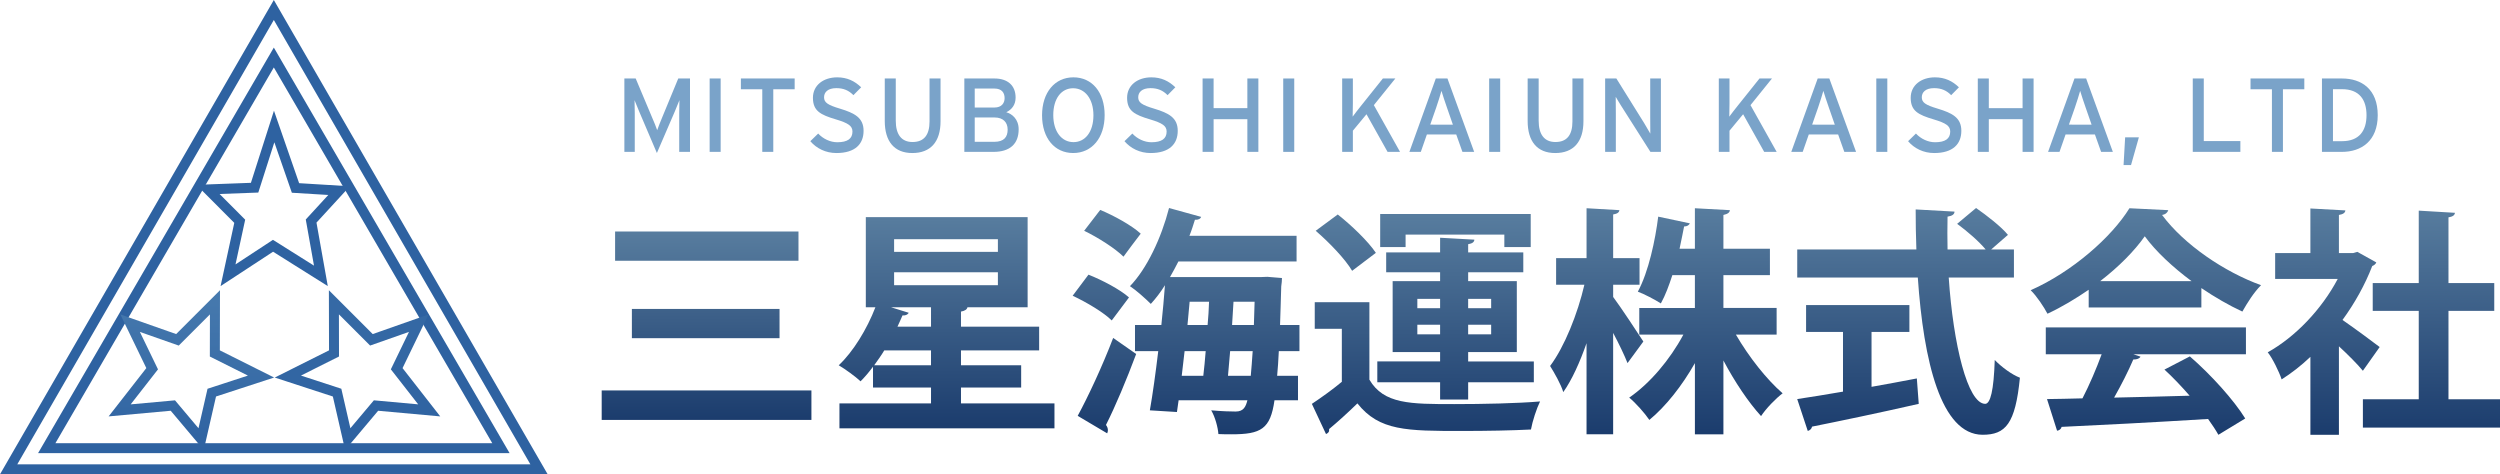
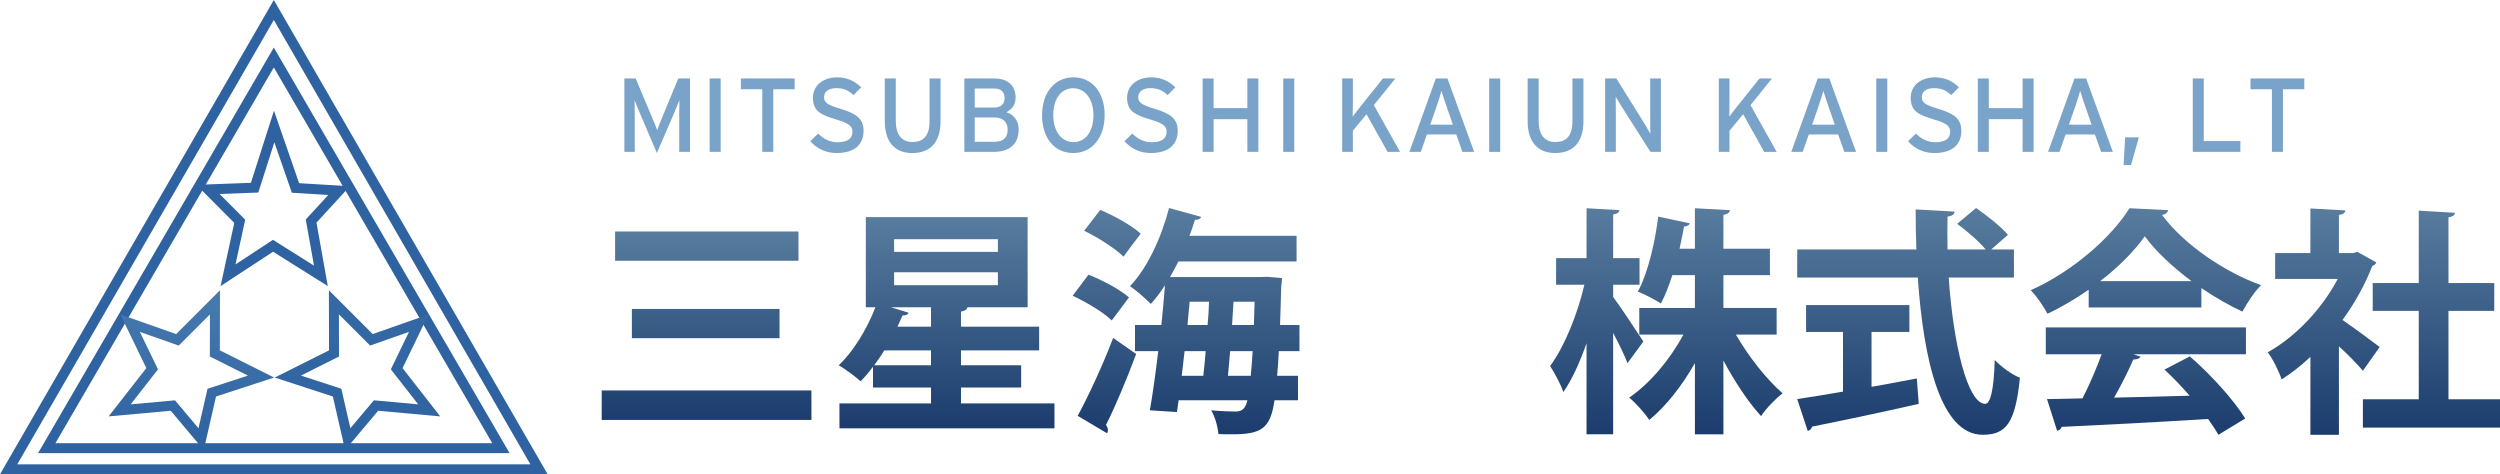
<svg xmlns="http://www.w3.org/2000/svg" version="1.1" x="0px" y="0px" width="250.329px" height="47.491px" viewBox="0 0 250.329 47.491" style="enable-background:new 0 0 250.329 47.491;" xml:space="preserve">
  <g id="レイヤー_1">
    <linearGradient id="SVGID_1_" gradientUnits="userSpaceOnUse" x1="27.419" y1="0" x2="27.419" y2="47.491">
      <stop offset="0" style="stop-color:#2E62A1" />
      <stop offset="1" style="stop-color:#2E62A1" />
    </linearGradient>
    <path style="fill:url(#SVGID_1_);" d="M54.839,47.491H0L27.419,0L54.839,47.491z M1.732,46.491h51.374L27.419,2L1.732,46.491z" />
    <linearGradient id="SVGID_00000152247206871347930660000012465661157002193027_" gradientUnits="userSpaceOnUse" x1="27.419" y1="4.763" x2="27.419" y2="45.376">
      <stop offset="1.246007e-07" style="stop-color:#2E62A1" />
      <stop offset="1" style="stop-color:#2E62A1" />
    </linearGradient>
    <path style="fill:url(#SVGID_00000152247206871347930660000012465661157002193027_);" d="M51.028,45.376H3.811L27.419,4.763   L51.028,45.376z M5.549,44.376H49.29L27.419,6.753L5.549,44.376z" />
    <linearGradient id="SVGID_00000001654557857532260800000018177864439455335351_" gradientUnits="userSpaceOnUse" x1="27.347" y1="11.085" x2="27.347" y2="28.648">
      <stop offset="0" style="stop-color:#3E71AB" />
      <stop offset="1.246007e-07" style="stop-color:#2E62A1" />
      <stop offset="1" style="stop-color:#2E62A1" />
    </linearGradient>
    <path style="fill:url(#SVGID_00000001654557857532260800000018177864439455335351_);" d="M32.822,28.647l-5.48-3.443l-5.255,3.442   l1.371-6.331l-3.794-3.807l5.46-0.202l2.308-7.222l2.519,7.257l5.08,0.31l-3.342,3.638L32.822,28.647z M27.331,24.016l4.11,2.583   l-0.824-4.621l2.256-2.456l-3.649-0.223l-1.753-5.051l-1.607,5.033l-3.876,0.143l2.563,2.572l-0.97,4.478L27.331,24.016z" />
    <linearGradient id="SVGID_00000046338840181539591880000001318857122878387086_" gradientUnits="userSpaceOnUse" x1="19.162" y1="29.061" x2="19.162" y2="45.058">
      <stop offset="1.246007e-07" style="stop-color:#477AAE" />
      <stop offset="1" style="stop-color:#2E62A1" />
    </linearGradient>
    <path style="fill:url(#SVGID_00000046338840181539591880000001318857122878387086_);" d="M20.402,45.058l-3.307-3.929l-6.218,0.565   l3.775-4.836l-2.602-5.373l5.588,1.966l4.39-4.391l-0.014,6.021l5.435,2.722l-5.818,1.899L20.402,45.058z M17.523,40.086   l2.352,2.794l0.906-3.953l4.043-1.319l-3.812-1.909l0.009-4.218l-3.123,3.123l-3.892-1.369l1.815,3.749l-2.737,3.506L17.523,40.086   z" />
    <linearGradient id="SVGID_00000021084258734922098120000016360171453011425462_" gradientUnits="userSpaceOnUse" x1="35.797" y1="29.061" x2="35.797" y2="45.06">
      <stop offset="0" style="stop-color:#3E71AB" />
      <stop offset="2.012780e-07" style="stop-color:#366AA5" />
      <stop offset="0.996" style="stop-color:#2E62A1" />
    </linearGradient>
    <path style="fill:url(#SVGID_00000021084258734922098120000016360171453011425462_);" d="M34.558,45.06l-1.229-5.357l-5.818-1.899   l5.435-2.722l-0.014-6.021l4.39,4.391l5.588-1.966l-2.602,5.373l3.775,4.836l-6.218-0.565L34.558,45.06z M30.135,37.607   l4.043,1.319l0.906,3.953l2.352-2.794l4.438,0.403l-2.737-3.506l1.815-3.749l-3.892,1.369l-3.123-3.123l0.009,4.218L30.135,37.607z   " />
  </g>
  <g id="レイヤー_2">
    <g>
      <linearGradient id="SVGID_00000113326828494996062220000000534786643993395098_" gradientUnits="userSpaceOnUse" x1="70.748" y1="23.181" x2="70.748" y2="42.047">
        <stop offset="0.009" style="stop-color:#577C9E" />
        <stop offset="1" style="stop-color:#1B3C6D" />
      </linearGradient>
-       <path style="fill:url(#SVGID_00000113326828494996062220000000534786643993395098_);" d="M60.248,39.095h21.001v2.952H60.248    V39.095z M61.591,23.181h18.362v2.928H61.591V23.181z M63.271,30.934h14.785v2.929H63.271V30.934z" />
+       <path style="fill:url(#SVGID_00000113326828494996062220000000534786643993395098_);" d="M60.248,39.095h21.001v2.952H60.248    V39.095z M61.591,23.181h18.362v2.928H61.591V23.181z M63.271,30.934h14.785v2.929H63.271V30.934" />
      <linearGradient id="SVGID_00000135655218986871421030000003671361099926308521_" gradientUnits="userSpaceOnUse" x1="94.784" y1="21.741" x2="94.784" y2="42.887">
        <stop offset="0.009" style="stop-color:#577C9E" />
        <stop offset="1" style="stop-color:#1B3C6D" />
      </linearGradient>
      <path style="fill:url(#SVGID_00000135655218986871421030000003671361099926308521_);" d="M96.224,40.391h9.361v2.496h-21.53    v-2.496h9.169v-1.584h-5.809v-2.088c-0.408,0.552-0.816,1.031-1.248,1.464c-0.504-0.48-1.536-1.225-2.184-1.608    c1.44-1.344,2.832-3.624,3.672-5.809h-0.96v-9.025h16.202v9.025h-6.024c-0.048,0.216-0.24,0.36-0.648,0.433v1.512h7.825v2.376    h-7.825v1.488h6.025v2.232h-6.025V40.391z M88.543,35.086c-0.312,0.528-0.672,1.009-1.008,1.488h5.688v-1.488H88.543z     M93.224,30.766h-4.008l1.776,0.553c-0.12,0.216-0.36,0.287-0.624,0.264c-0.144,0.36-0.336,0.744-0.504,1.128h3.36V30.766z     M89.528,23.949v1.272h10.393v-1.272H89.528z M89.528,27.262v1.296h10.393v-1.296H89.528z" />
      <linearGradient id="SVGID_00000145020986287574783040000002634374132404928918_" gradientUnits="userSpaceOnUse" x1="118.76" y1="20.829" x2="118.76" y2="43.487">
        <stop offset="0.009" style="stop-color:#577C9E" />
        <stop offset="1" style="stop-color:#1B3C6D" />
      </linearGradient>
      <path style="fill:url(#SVGID_00000145020986287574783040000002634374132404928918_);" d="M108.991,27.502    c1.392,0.552,3.168,1.487,4.057,2.279l-1.728,2.305c-0.792-0.792-2.521-1.824-3.913-2.473L108.991,27.502z M107.911,41.639    c1.032-1.896,2.472-4.969,3.552-7.801l2.304,1.608c-0.96,2.568-2.088,5.257-3.024,7.104c0.144,0.192,0.192,0.36,0.192,0.528    c0,0.096-0.024,0.216-0.072,0.312L107.911,41.639z M110.167,21.02c1.392,0.576,3.168,1.561,4.056,2.377    c-0.648,0.84-1.2,1.584-1.728,2.304c-0.816-0.816-2.544-1.92-3.936-2.592L110.167,21.02z M130.113,35.158h-2.063    c-0.048,0.937-0.097,1.752-0.168,2.473h2.088v2.448h-2.353c-0.408,2.88-1.344,3.408-4.296,3.408c-0.433,0-0.864,0-1.32-0.024    c-0.048-0.672-0.336-1.729-0.72-2.376c1.056,0.096,1.993,0.12,2.449,0.12c0.792,0,1.008-0.48,1.176-1.128h-6.889l-0.168,1.176    l-2.712-0.168c0.288-1.633,0.576-3.721,0.84-5.929h-2.328v-2.616h2.64c0.144-1.368,0.264-2.712,0.36-3.984    c-0.432,0.696-0.912,1.32-1.416,1.872c-0.504-0.504-1.464-1.368-2.088-1.776c1.68-1.728,3.145-4.825,3.913-7.825l3.216,0.888    c-0.072,0.192-0.288,0.312-0.624,0.288c-0.168,0.528-0.336,1.08-0.552,1.608h10.73v2.569h-11.834    c-0.264,0.527-0.552,1.056-0.84,1.56h9.146l0.6-0.023l1.464,0.12c0,0.216-0.023,0.552-0.072,0.84    c-0.048,1.416-0.071,2.712-0.119,3.864h1.943V35.158z M120.488,37.631c0.096-0.769,0.168-1.608,0.24-2.473h-2.112l-0.288,2.473    H120.488z M120.92,32.542c0.072-0.792,0.12-1.561,0.144-2.328h-1.944l-0.216,2.328H120.92z M122.96,37.631h2.281    c0.072-0.696,0.12-1.513,0.192-2.473h-2.257L122.96,37.631z M123.369,32.542h2.185l0.071-2.328h-2.113L123.369,32.542z" />
      <linearGradient id="SVGID_00000033337817117354643350000010331921507411608746_" gradientUnits="userSpaceOnUse" x1="142.784" y1="21.428" x2="142.784" y2="43.463">
        <stop offset="0.009" style="stop-color:#577C9E" />
        <stop offset="1" style="stop-color:#1B3C6D" />
      </linearGradient>
-       <path style="fill:url(#SVGID_00000033337817117354643350000010331921507411608746_);" d="M137.12,30.262v7.753    c1.439,2.448,4.08,2.448,8.496,2.448c2.856,0,6.289-0.072,8.593-0.265c-0.336,0.673-0.768,1.992-0.912,2.809    c-1.824,0.096-4.464,0.145-6.889,0.145c-5.544,0-8.305,0-10.488-2.761c-0.96,0.937-1.969,1.849-2.832,2.568    c0.023,0.288-0.072,0.384-0.312,0.504l-1.416-3.024c0.936-0.624,2.016-1.392,3-2.208v-5.305h-2.712v-2.664H137.12z     M133.951,21.476c1.368,1.08,3.049,2.688,3.816,3.841l-2.376,1.8c-0.672-1.151-2.28-2.833-3.648-4.008L133.951,21.476z     M144.2,40.007v-1.729h-6.288V36.19h6.288v-0.937h-4.752v-7.104h4.752v-0.888h-5.4V25.27h5.4v-1.464l3.433,0.191    c-0.024,0.24-0.192,0.384-0.624,0.456v0.817h5.521v1.992h-5.521v0.888h4.872v7.104h-4.872v0.937h6.576v2.088h-6.576v1.729H144.2z     M140.744,23.493v1.248H138.2v-3.312h15.073v3.312h-2.641v-1.248H140.744z M141.92,29.926v0.937h2.28v-0.937H141.92z     M141.92,33.479h2.28v-0.961h-2.28V33.479z M149.312,29.926h-2.304v0.937h2.304V29.926z M149.312,33.479v-0.961h-2.304v0.961    H149.312z" />
      <linearGradient id="SVGID_00000054234477453536407170000010588814690417157262_" gradientUnits="userSpaceOnUse" x1="166.856" y1="20.852" x2="166.856" y2="43.487">
        <stop offset="0.009" style="stop-color:#577C9E" />
        <stop offset="1" style="stop-color:#1B3C6D" />
      </linearGradient>
      <path style="fill:url(#SVGID_00000054234477453536407170000010588814690417157262_);" d="M161.527,29.733    c0.673,0.889,2.593,3.793,3.024,4.465l-1.584,2.16c-0.312-0.792-0.864-1.944-1.44-3.024v10.153h-2.664v-9.121    c-0.672,1.92-1.464,3.672-2.328,4.896c-0.24-0.792-0.888-1.92-1.32-2.616c1.44-1.92,2.761-5.232,3.433-8.137h-2.832v-2.664h3.048    v-4.994l3.288,0.192c-0.023,0.216-0.191,0.36-0.624,0.432v4.37h2.641v2.664h-2.641V29.733z M177.897,33.502h-4.081    c1.297,2.232,3.072,4.488,4.681,5.881c-0.672,0.504-1.656,1.512-2.16,2.28c-1.271-1.393-2.64-3.433-3.769-5.568v7.393h-2.855    v-7.129c-1.297,2.28-2.904,4.32-4.561,5.688c-0.456-0.672-1.368-1.704-2.017-2.232c2.064-1.416,4.08-3.792,5.425-6.312h-4.417    v-2.664h5.569V27.55h-2.257c-0.336,1.032-0.696,2.016-1.151,2.832c-0.601-0.384-1.656-0.937-2.305-1.176    c1.08-1.992,1.752-5.185,2.04-7.513l3.168,0.672c-0.071,0.168-0.264,0.312-0.575,0.312c-0.12,0.648-0.288,1.416-0.456,2.232h1.536    v-4.057l3.504,0.192c-0.024,0.24-0.216,0.384-0.648,0.48v3.384h4.657v2.641h-4.657v3.288h5.329V33.502z" />
      <linearGradient id="SVGID_00000152982129920347961850000003950136323242906253_" gradientUnits="userSpaceOnUse" x1="191.108" y1="20.829" x2="191.108" y2="43.535">
        <stop offset="0.009" style="stop-color:#577C9E" />
        <stop offset="1" style="stop-color:#1B3C6D" />
      </linearGradient>
      <path style="fill:url(#SVGID_00000152982129920347961850000003950136323242906253_);" d="M201.657,27.79h-6.528    c0.456,6.744,1.896,12.625,3.648,12.648c0.527,0,0.863-1.344,0.96-4.393c0.672,0.696,1.704,1.465,2.52,1.776    c-0.456,4.633-1.439,5.713-3.744,5.713c-4.152-0.024-5.904-7.345-6.48-15.745h-12.073v-2.809h11.93    c-0.049-1.345-0.072-2.688-0.072-4.009l3.889,0.217c0,0.264-0.217,0.432-0.696,0.504c-0.024,1.104-0.024,2.184,0,3.288h3.816    c-0.672-0.816-1.872-1.849-2.856-2.568l1.896-1.584c1.104,0.768,2.52,1.872,3.191,2.688l-1.68,1.464h2.28V27.79z M187.4,33.238    v5.496c1.487-0.264,3.048-0.552,4.536-0.84l0.191,2.544c-3.888,0.889-8.04,1.752-10.681,2.28c-0.048,0.24-0.24,0.384-0.432,0.433    l-1.057-3.192c1.248-0.192,2.833-0.433,4.585-0.744v-5.977h-3.696V30.55h10.345v2.688H187.4z" />
      <linearGradient id="SVGID_00000144313031202918399790000014522228430513981363_" gradientUnits="userSpaceOnUse" x1="214.868" y1="20.852" x2="214.868" y2="43.535">
        <stop offset="0.009" style="stop-color:#577C9E" />
        <stop offset="1" style="stop-color:#1B3C6D" />
      </linearGradient>
      <path style="fill:url(#SVGID_00000144313031202918399790000014522228430513981363_);" d="M209.144,30.79v-1.776    c-1.296,0.888-2.688,1.729-4.128,2.4c-0.336-0.648-1.08-1.776-1.681-2.353c4.177-1.848,8.113-5.329,9.889-8.209l3.889,0.192    c-0.072,0.24-0.288,0.432-0.624,0.48c2.232,3,6.265,5.712,9.913,7.033c-0.72,0.72-1.368,1.752-1.872,2.641    c-1.345-0.624-2.761-1.44-4.104-2.353v1.944H209.144z M204.848,35.471v-2.688h20.041v2.688h-11.28l0.72,0.239    c-0.096,0.192-0.336,0.288-0.72,0.288c-0.504,1.177-1.2,2.545-1.921,3.816c2.377-0.048,4.969-0.12,7.562-0.191    c-0.816-0.937-1.681-1.849-2.521-2.616l2.544-1.32c2.16,1.872,4.417,4.393,5.545,6.216l-2.688,1.633    c-0.264-0.48-0.624-1.009-1.032-1.584c-5.425,0.336-10.993,0.624-14.665,0.792c-0.048,0.216-0.24,0.359-0.456,0.384l-1.008-3.168    c1.008-0.024,2.208-0.024,3.552-0.072c0.696-1.344,1.393-2.977,1.92-4.416H204.848z M219.44,28.149    c-1.872-1.392-3.576-2.976-4.681-4.489c-1.031,1.464-2.592,3.048-4.464,4.489H219.44z" />
      <linearGradient id="SVGID_00000122688044223661290460000007961230172288944267_" gradientUnits="userSpaceOnUse" x1="238.7" y1="20.877" x2="238.7" y2="43.535">
        <stop offset="0.009" style="stop-color:#577C9E" />
        <stop offset="1" style="stop-color:#1B3C6D" />
      </linearGradient>
      <path style="fill:url(#SVGID_00000122688044223661290460000007961230172288944267_);" d="M237.944,26.277    c-0.072,0.168-0.216,0.288-0.408,0.36c-0.72,1.872-1.752,3.72-2.977,5.4c1.177,0.815,3.169,2.28,3.721,2.712l-1.681,2.376    c-0.552-0.672-1.487-1.607-2.399-2.448v8.857h-2.856v-7.801c-0.937,0.888-1.896,1.632-2.881,2.256    c-0.239-0.744-0.936-2.16-1.392-2.712c2.76-1.536,5.4-4.297,7.009-7.345h-6.265v-2.592h3.528v-4.465l3.504,0.192    c-0.023,0.239-0.216,0.384-0.647,0.456v3.817h1.416l0.432-0.121L237.944,26.277z M245.169,39.982h5.16v2.832H236.6v-2.832h5.593    v-8.856h-4.608v-2.784h4.608v-7.25l3.624,0.216c-0.023,0.24-0.216,0.385-0.647,0.456v6.578h4.584v2.784h-4.584V39.982z" />
    </g>
  </g>
  <g id="レイヤー_4">
    <g>
      <path style="fill:#7AA3C9;" d="M69.093,15.208h-1.082v-3.884c0-0.441,0.01-1.082,0.021-1.292c-0.084,0.21-0.294,0.735-0.473,1.155    l-1.784,4.136l-1.764-4.136c-0.179-0.42-0.389-0.945-0.473-1.155c0.011,0.21,0.021,0.851,0.021,1.292v3.884h-1.04V7.859h1.134    l1.648,3.916c0.179,0.42,0.409,0.955,0.504,1.26c0.105-0.305,0.315-0.83,0.493-1.26l1.617-3.916h1.176V15.208z" />
      <path style="fill:#7AA3C9;" d="M72.16,15.208h-1.102V7.859h1.102V15.208z" />
      <path style="fill:#7AA3C9;" d="M79.572,8.94h-2.142v6.268h-1.102V8.94h-2.142V7.859h5.385V8.94z" />
      <path style="fill:#7AA3C9;" d="M86.471,13.098c0,1.323-0.84,2.226-2.719,2.226c-1.07,0-1.994-0.462-2.614-1.186l0.788-0.766    c0.493,0.535,1.218,0.871,1.91,0.871c1.029,0,1.522-0.357,1.522-1.071c0-0.567-0.431-0.85-1.659-1.218    c-1.554-0.462-2.299-0.85-2.299-2.163c0-1.271,1.071-2.047,2.425-2.047c0.998,0,1.753,0.367,2.404,0.997l-0.776,0.787    c-0.462-0.472-0.987-0.703-1.711-0.703c-0.861,0-1.228,0.42-1.228,0.913c0,0.515,0.336,0.767,1.606,1.145    C85.568,11.324,86.471,11.786,86.471,13.098z" />
      <path style="fill:#7AA3C9;" d="M94.178,12.143c0,2.058-0.998,3.181-2.824,3.181c-1.816,0-2.761-1.176-2.761-3.202V7.859h1.102    v4.23c0,1.386,0.578,2.131,1.68,2.131c1.155,0,1.701-0.714,1.701-2.058V7.859h1.102V12.143z" />
      <path style="fill:#7AA3C9;" d="M102,12.951c0,1.49-0.914,2.257-2.52,2.257h-2.919V7.859h3.023c1.281,0,2.11,0.672,2.11,1.911    c0,0.746-0.399,1.208-0.935,1.47C101.339,11.397,102,11.933,102,12.951z M100.593,9.833c0-0.546-0.283-0.966-1.018-0.966h-1.974    v1.9h1.974C100.299,10.768,100.593,10.316,100.593,9.833z M100.898,12.982c0-0.756-0.473-1.218-1.302-1.218h-1.995V14.2h1.963    C100.541,14.2,100.898,13.707,100.898,12.982z" />
      <path style="fill:#7AA3C9;" d="M110.61,11.523c0,2.288-1.281,3.8-3.149,3.8c-1.858,0-3.118-1.49-3.118-3.779    c0-2.288,1.281-3.8,3.139-3.8C109.35,7.744,110.61,9.234,110.61,11.523z M109.487,11.544c0-1.669-0.861-2.708-2.037-2.708    c-1.165,0-1.984,1.018-1.984,2.688c0,1.669,0.85,2.708,2.026,2.708C108.657,14.231,109.487,13.213,109.487,11.544z" />
      <path style="fill:#7AA3C9;" d="M117.929,13.098c0,1.323-0.84,2.226-2.719,2.226c-1.07,0-1.994-0.462-2.614-1.186l0.788-0.766    c0.493,0.535,1.218,0.871,1.91,0.871c1.029,0,1.522-0.357,1.522-1.071c0-0.567-0.431-0.85-1.659-1.218    c-1.554-0.462-2.299-0.85-2.299-2.163c0-1.271,1.071-2.047,2.425-2.047c0.998,0,1.753,0.367,2.404,0.997l-0.776,0.787    c-0.462-0.472-0.987-0.703-1.711-0.703c-0.861,0-1.228,0.42-1.228,0.913c0,0.515,0.336,0.767,1.606,1.145    C117.026,11.324,117.929,11.786,117.929,13.098z" />
      <path style="fill:#7AA3C9;" d="M126.002,15.208H124.9v-3.275h-3.38v3.275h-1.103V7.859h1.103v2.971h3.38V7.859h1.102V15.208z" />
      <path style="fill:#7AA3C9;" d="M129.595,15.208h-1.103V7.859h1.103V15.208z" />
      <path style="fill:#7AA3C9;" d="M140.188,15.208h-1.249l-2.11-3.769l-1.364,1.648v2.121h-1.071V7.859h1.071v2.52    c0,0.273-0.011,1.071-0.021,1.302c0.126-0.189,0.609-0.798,0.851-1.103l2.173-2.719h1.25l-2.152,2.667L140.188,15.208z" />
      <path style="fill:#7AA3C9;" d="M147.611,15.208h-1.176l-0.62-1.743h-2.939l-0.608,1.743h-1.145l2.646-7.349h1.166L147.611,15.208z     M145.479,12.479l-0.588-1.69c-0.178-0.524-0.472-1.375-0.556-1.69c-0.084,0.315-0.347,1.155-0.536,1.701l-0.588,1.68H145.479z" />
      <path style="fill:#7AA3C9;" d="M150.216,15.208h-1.103V7.859h1.103V15.208z" />
      <path style="fill:#7AA3C9;" d="M158.552,12.143c0,2.058-0.998,3.181-2.824,3.181c-1.816,0-2.762-1.176-2.762-3.202V7.859h1.103    v4.23c0,1.386,0.577,2.131,1.68,2.131c1.155,0,1.701-0.714,1.701-2.058V7.859h1.103V12.143z" />
      <path style="fill:#7AA3C9;" d="M166.31,15.208h-1.05l-2.929-4.608c-0.179-0.273-0.431-0.714-0.546-0.903    c0,0.273,0.011,1.292,0.011,1.701v3.811h-1.071V7.859h1.124l2.792,4.482c0.188,0.305,0.504,0.851,0.608,1.04    c0-0.273-0.01-1.323-0.01-1.732v-3.79h1.07V15.208z" />
      <path style="fill:#7AA3C9;" d="M177.901,15.208h-1.249l-2.11-3.769l-1.364,1.648v2.121h-1.071V7.859h1.071v2.52    c0,0.273-0.011,1.071-0.021,1.302c0.126-0.189,0.609-0.798,0.851-1.103l2.173-2.719h1.249l-2.151,2.667L177.901,15.208z" />
      <path style="fill:#7AA3C9;" d="M185.851,15.208h-1.176l-0.619-1.743h-2.939l-0.609,1.743h-1.145l2.646-7.349h1.165L185.851,15.208    z M183.72,12.479l-0.588-1.69c-0.179-0.524-0.473-1.375-0.557-1.69c-0.084,0.315-0.347,1.155-0.535,1.701l-0.588,1.68H183.72z" />
      <path style="fill:#7AA3C9;" d="M188.98,15.208h-1.103V7.859h1.103V15.208z" />
      <path style="fill:#7AA3C9;" d="M196.392,13.098c0,1.323-0.84,2.226-2.719,2.226c-1.071,0-1.995-0.462-2.614-1.186l0.787-0.766    c0.493,0.535,1.218,0.871,1.911,0.871c1.028,0,1.521-0.357,1.521-1.071c0-0.567-0.43-0.85-1.658-1.218    c-1.554-0.462-2.299-0.85-2.299-2.163c0-1.271,1.07-2.047,2.425-2.047c0.997,0,1.753,0.367,2.404,0.997l-0.777,0.787    c-0.462-0.472-0.986-0.703-1.711-0.703c-0.86,0-1.229,0.42-1.229,0.913c0,0.515,0.336,0.767,1.606,1.145    C195.489,11.324,196.392,11.786,196.392,13.098z" />
      <path style="fill:#7AA3C9;" d="M203.626,15.208h-1.102v-3.275h-3.381v3.275h-1.103V7.859h1.103v2.971h3.381V7.859h1.102V15.208z" />
      <path style="fill:#7AA3C9;" d="M211.564,15.208h-1.176l-0.62-1.743h-2.939l-0.608,1.743h-1.145l2.646-7.349h1.166L211.564,15.208z     M209.433,12.479l-0.588-1.69c-0.178-0.524-0.472-1.375-0.556-1.69c-0.084,0.315-0.347,1.155-0.536,1.701l-0.588,1.68H209.433z" />
      <path style="fill:#7AA3C9;" d="M214.169,13.749l-0.787,2.782h-0.746l0.158-2.782H214.169z" />
      <path style="fill:#7AA3C9;" d="M224.332,15.208h-4.767V7.859h1.103v6.268h3.664V15.208z" />
      <path style="fill:#7AA3C9;" d="M230.736,8.94h-2.142v6.268h-1.103V8.94h-2.142V7.859h5.386V8.94z" />
-       <path style="fill:#7AA3C9;" d="M238.086,11.534c0,2.593-1.658,3.674-3.579,3.674h-2.006V7.859h2.006    C236.479,7.859,238.086,8.94,238.086,11.534z M236.963,11.534c0-1.543-0.714-2.604-2.456-2.604h-0.903v5.207h0.903    C236.249,14.137,236.963,13.077,236.963,11.534z" />
    </g>
  </g>
</svg>